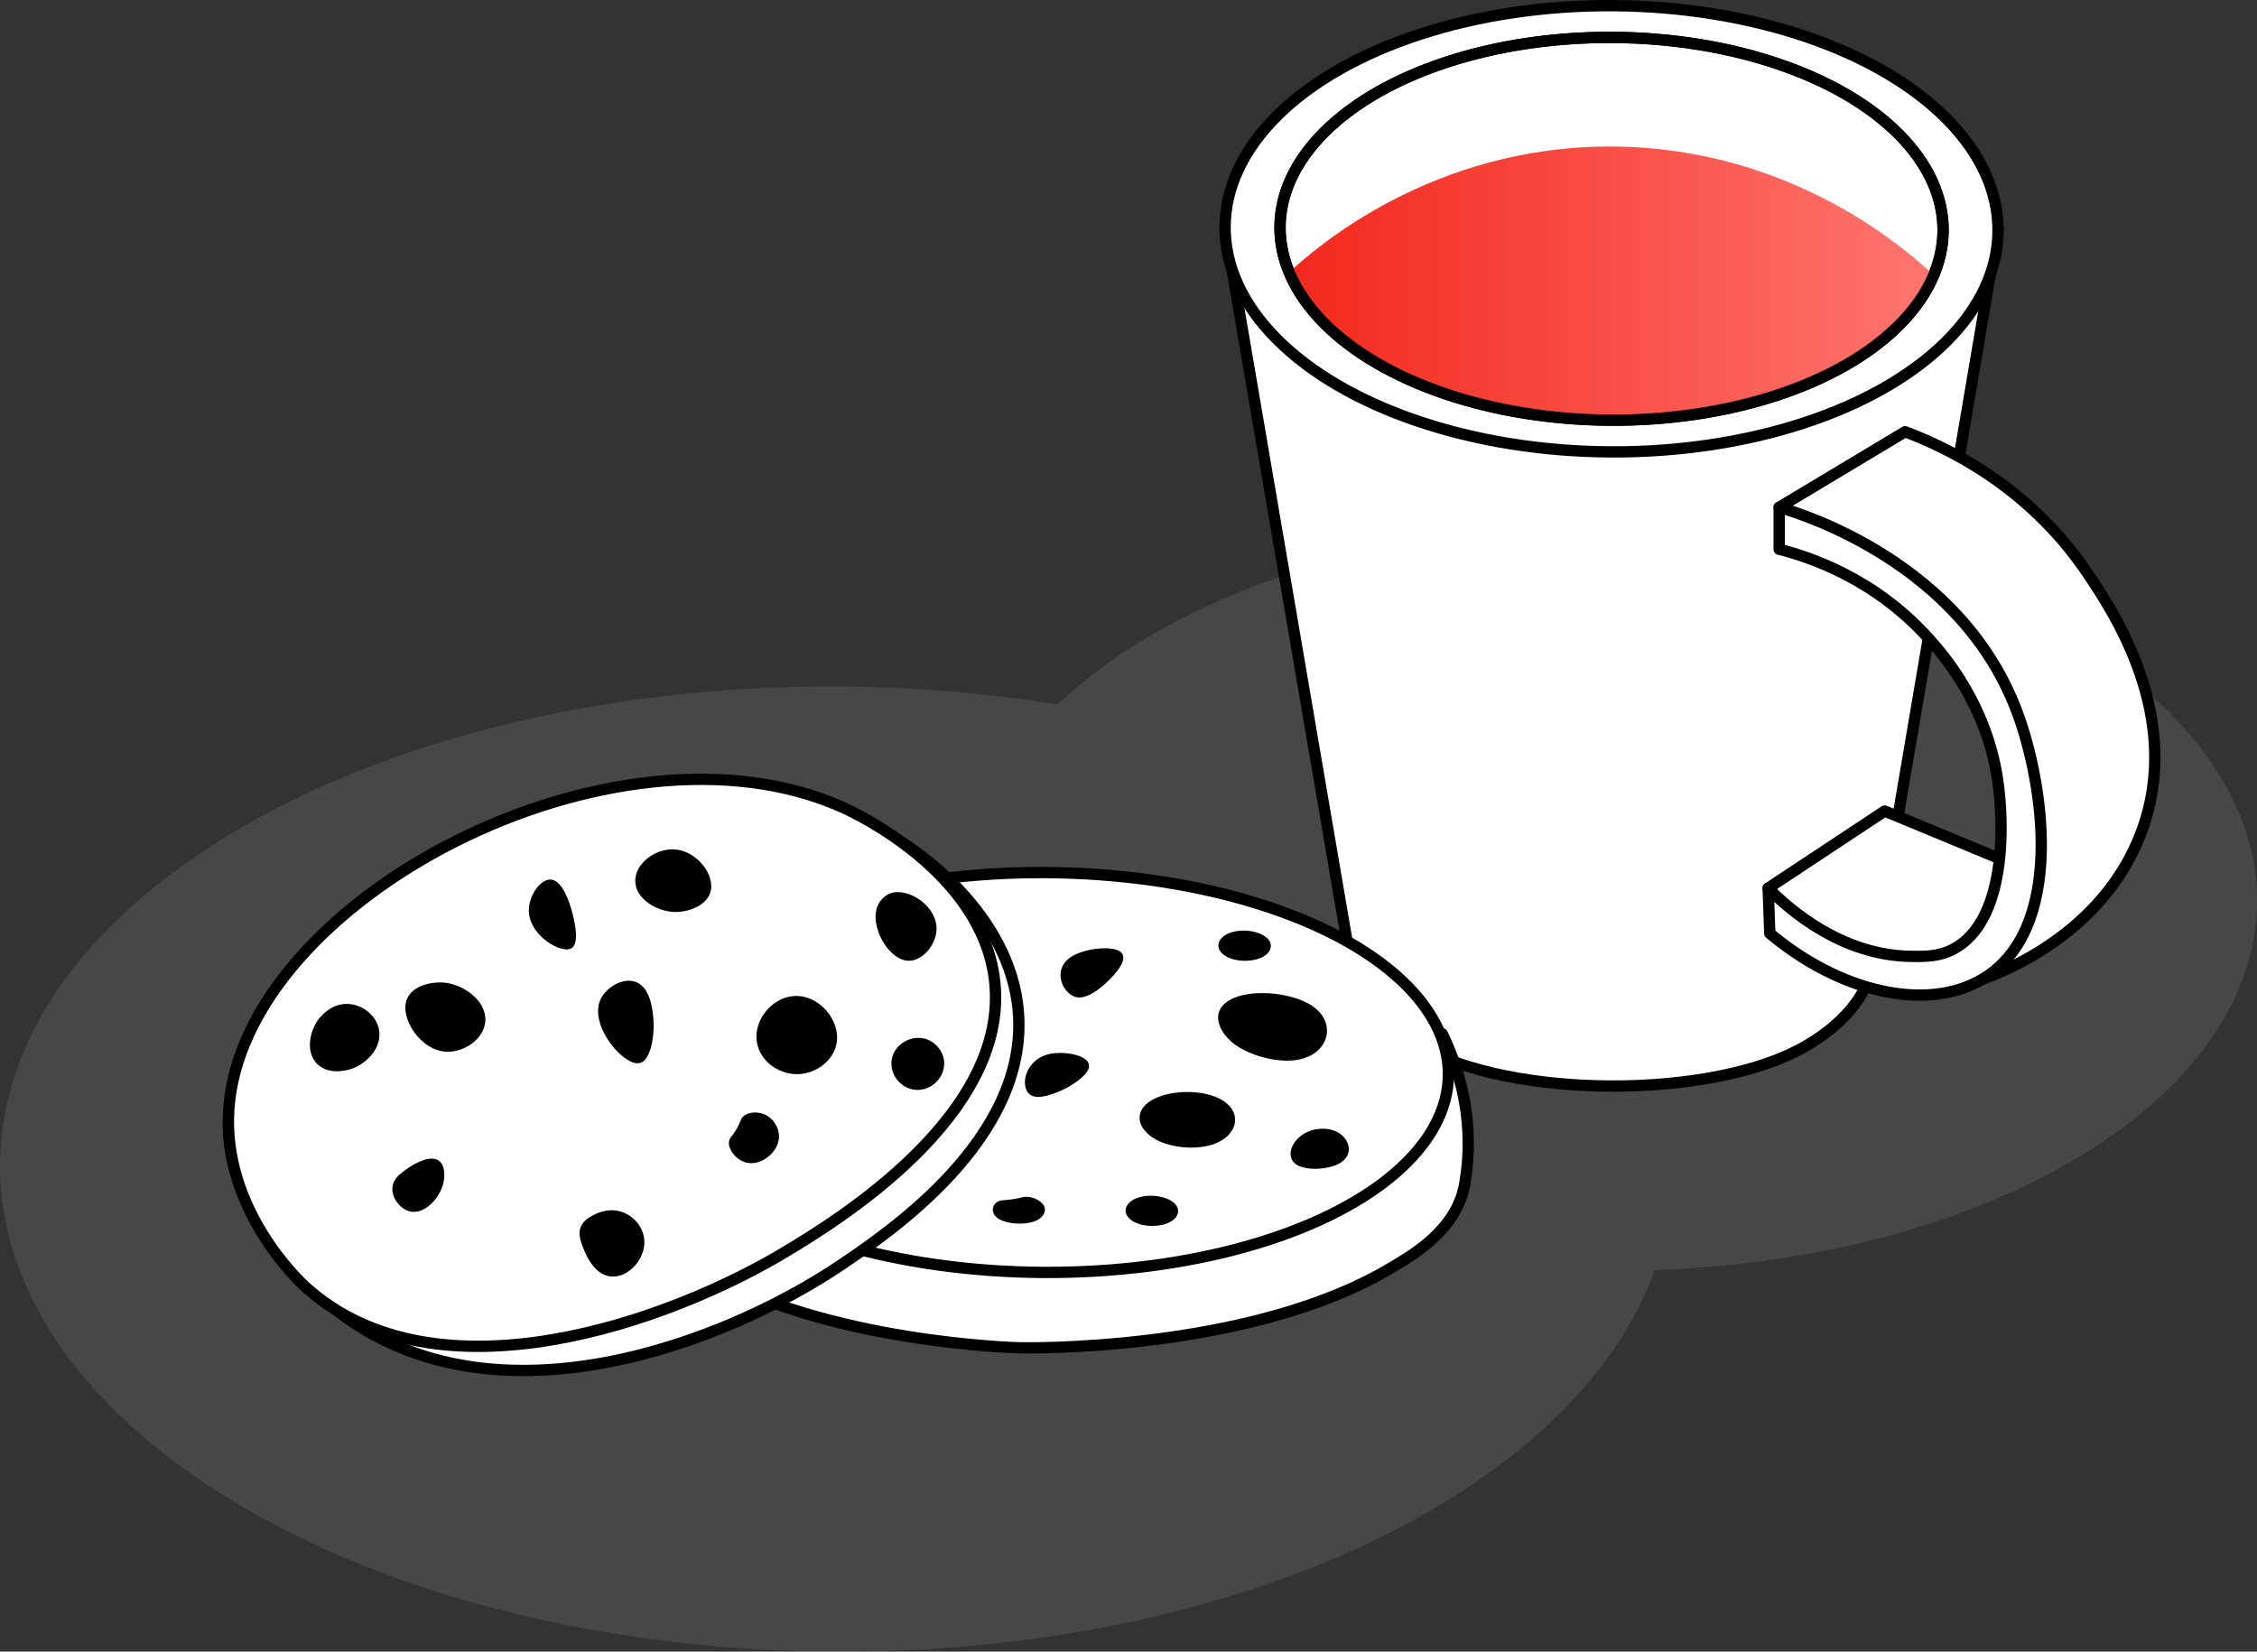
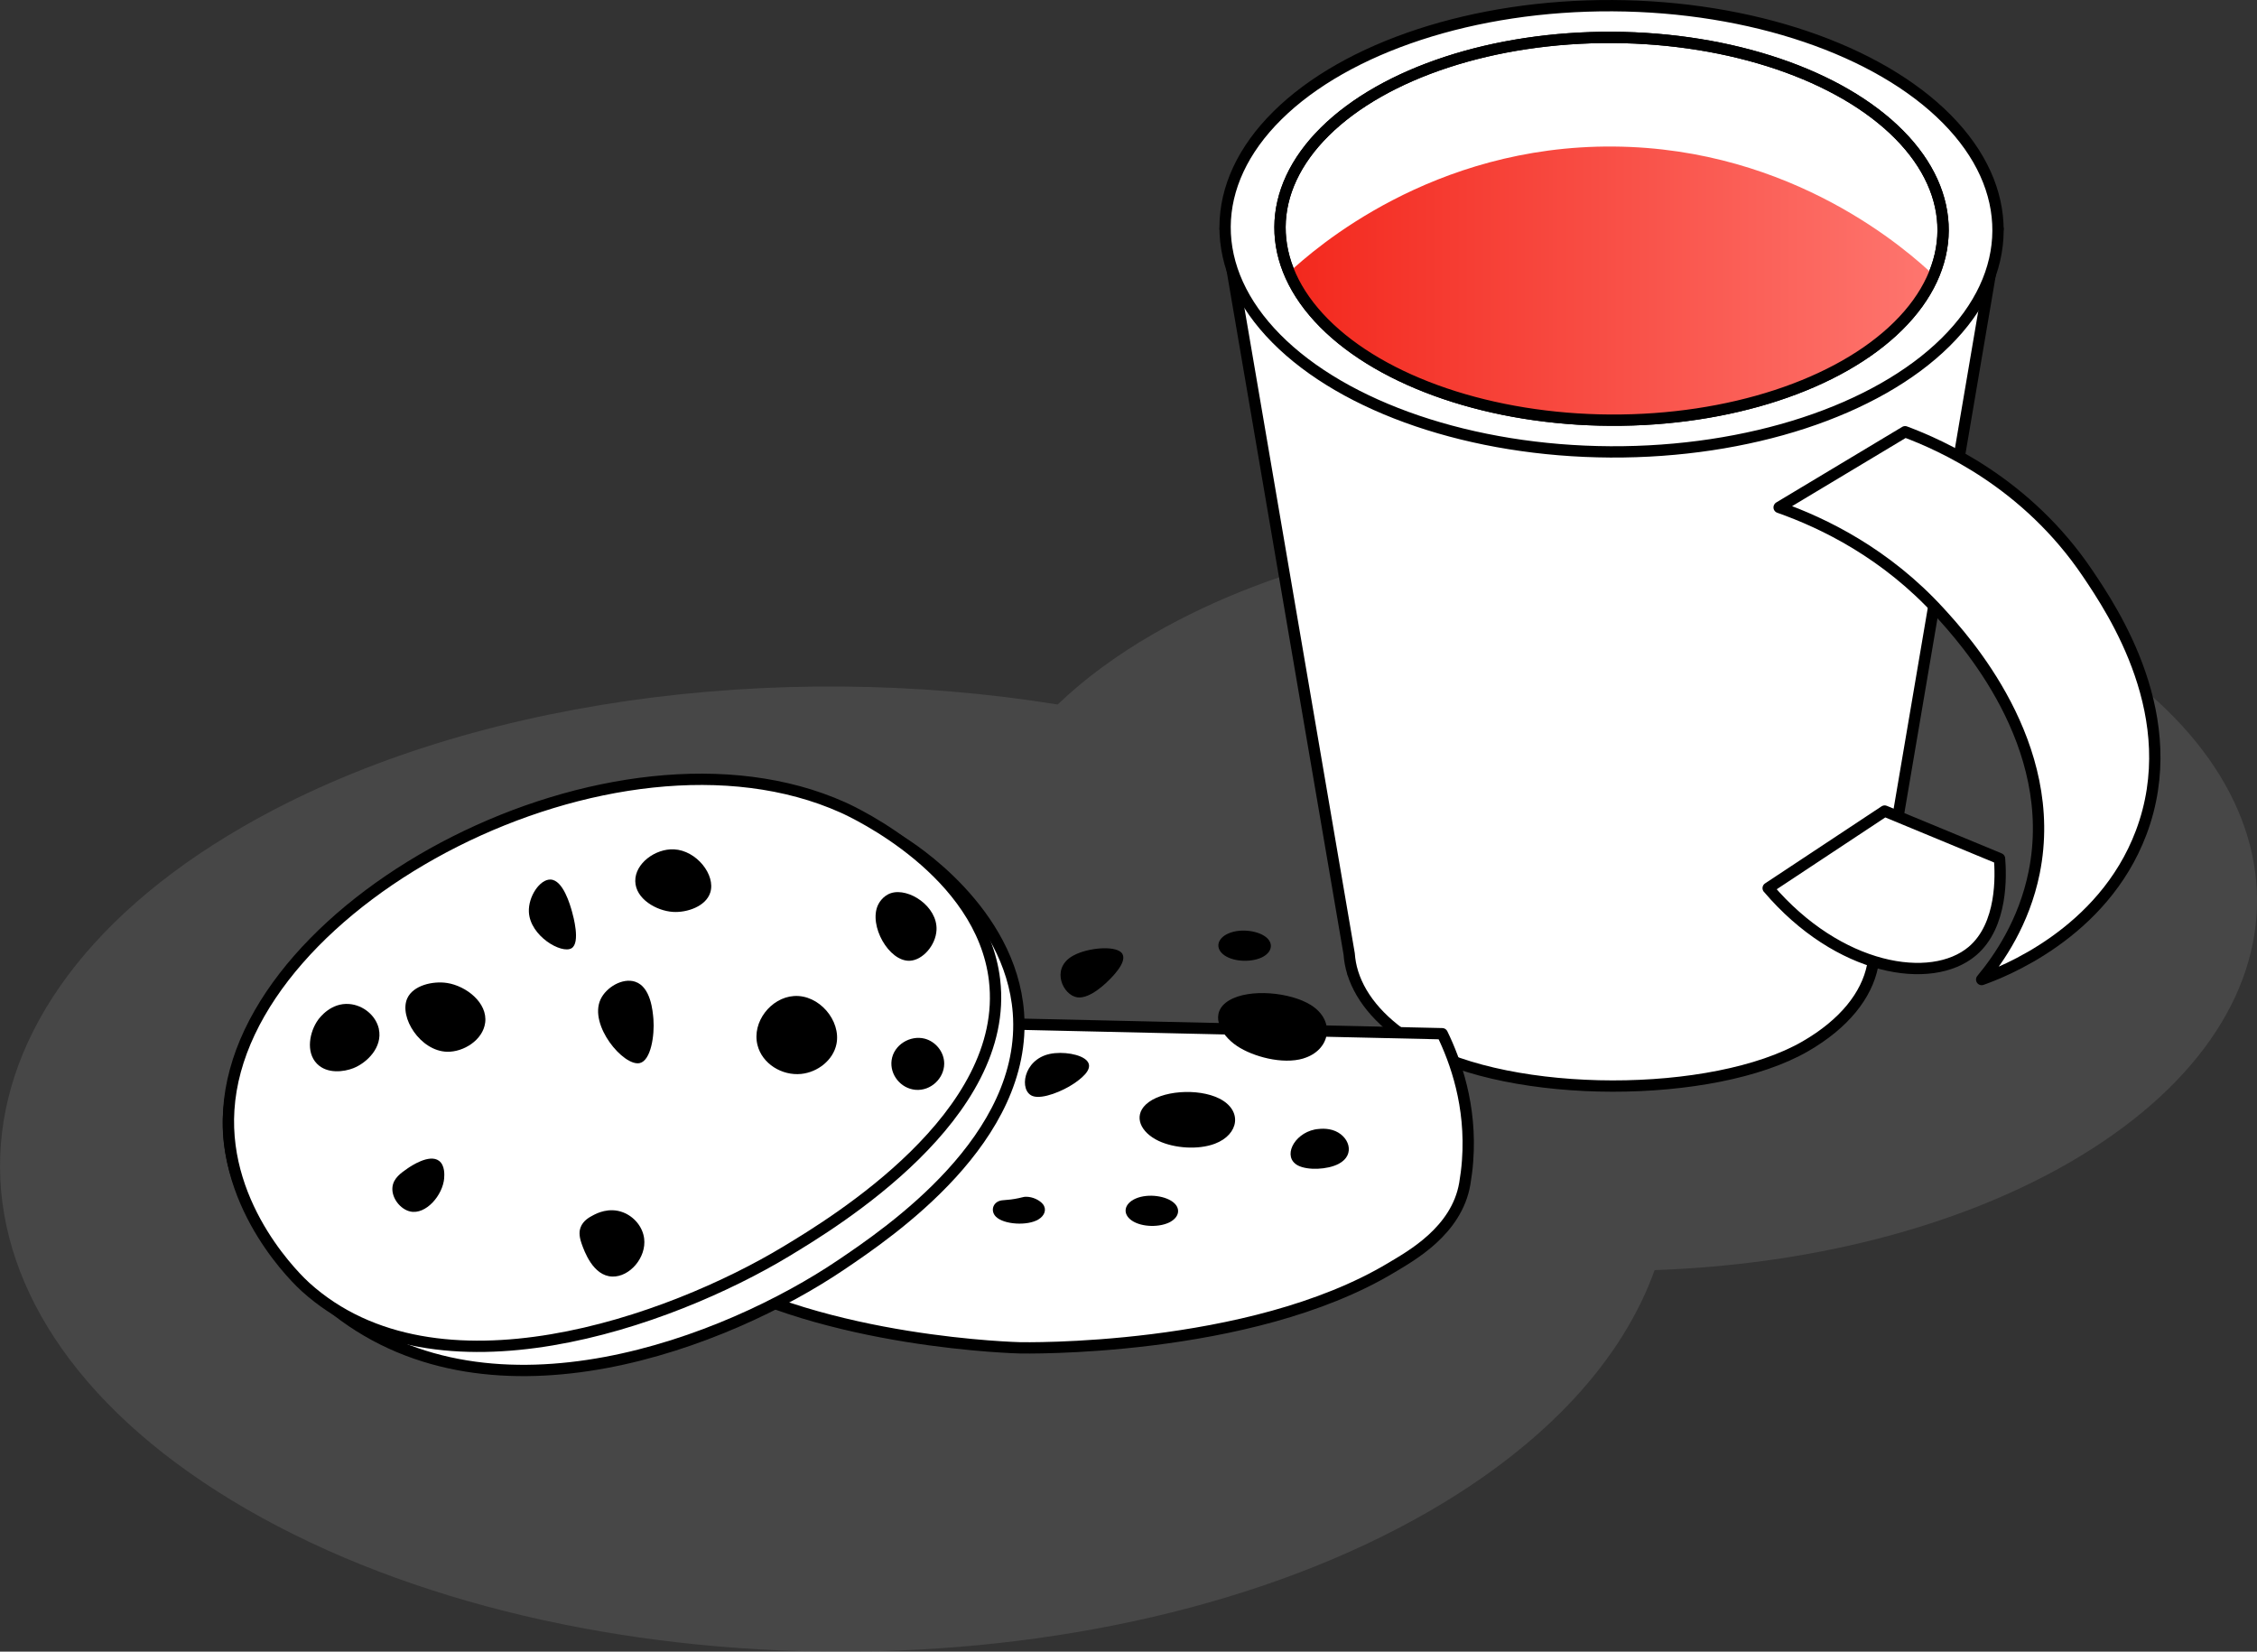
<svg xmlns="http://www.w3.org/2000/svg" id="cookies" viewBox="0 0 399.05 292.04">
  <rect x="0" y="0" width="399.05" height="292.04" fill="#333333" stroke="none" />
  <defs>
    <style>
      .cls-1 {
        fill: #767575;
        opacity: .3;
      }

      .cls-1, .cls-2, .cls-3 {
        stroke-width: 0px;
      }

      .cls-2 {
        fill: url(#Dégradé_sans_nom_3);
      }

      .cls-4 {
        fill: #fff;
      }

      .cls-4, .cls-5 {
        stroke: #000;
        stroke-linecap: round;
        stroke-linejoin: round;
        stroke-width: 2px;
      }

      .cls-5 {
        fill: none;
      }
    </style>
    <linearGradient id="Dégradé_sans_nom_3" data-name="Dégradé sans nom 3" x1="227.93" y1="50.16" x2="341.89" y2="50.16" gradientUnits="userSpaceOnUse">
      <stop offset="0" stop-color="#f3281d" />
      <stop offset="1" stop-color="#fe766f" />
    </linearGradient>
  </defs>
  <path class="cls-1" d="m365.37,112.36c-44.72-25.82-116.99-25.95-161.42-.29-6.65,3.84-12.3,8.04-16.95,12.5-49.71-8.04-105.11-.87-144.03,21.6-57.54,33.22-57.25,87.26.65,120.69,57.9,33.43,151.49,33.6,209.04.38,20.99-12.12,34.28-27.01,39.89-42.66,26.73-.93,52.96-7.26,73.33-19.02,44.44-25.66,44.21-67.38-.51-93.2Z" />
  <g>
    <path class="cls-4" d="m353.26,40.45h-136.65l21.93,128.21c.08,1.11.28,2.22.62,3.31v.07s.02,0,.02,0c1.48,4.71,5.36,9.22,11.68,12.86,16.41,9.47,52.03,9.52,68.33.11,6.89-3.98,10.84-9.01,11.89-14.21h.01s22.17-130.35,22.17-130.35Z" />
    <ellipse class="cls-4" cx="284.93" cy="40.45" rx="39.45" ry="68.33" transform="translate(242.94 325.16) rotate(-89.69)" />
    <ellipse class="cls-4" cx="284.93" cy="40.45" rx="33.84" ry="58.62" transform="translate(242.94 325.16) rotate(-89.69)" />
    <path class="cls-2" d="m227.93,48.14c2.82,4.35,7.76,10.78,15.69,16.17,13.24,9,26.57,9.5,37.93,9.92,12.26.45,29.15,1.08,44.97-9.77,7.71-5.29,12.57-11.53,15.38-15.78-4.41-4.17-24.82-22.52-56.61-22.77-32.13-.26-52.96,18.16-57.35,22.23Z" />
    <ellipse class="cls-5" cx="284.93" cy="40.45" rx="33.84" ry="58.62" transform="translate(242.94 325.16) rotate(-89.69)" />
    <g>
      <path class="cls-4" d="m312.62,157.04l20.6-13.63,20.31,8.41c.23,2.87.6,11.78-4.81,16.36-7.24,6.11-23.65,3.48-36.09-11.14Z" />
      <path class="cls-4" d="m314.57,89.7l22.26-13.36c6.39,2.39,21.51,9.05,32.28,25.05,4.43,6.58,17.14,25.45,9.46,45.83-6.78,18-24.8,24.77-28.2,25.98,3.05-3.67,7.49-10.09,9.28-18.92,4.58-22.68-12.41-41.31-16.7-46.01-9.5-10.41-20.48-15.76-28.39-18.55Z" />
-       <path class="cls-4" d="m314.57,89.7v7.42c5.03,1.27,16.92,5.02,26.72,16.1,2.55,2.89,9.88,11.4,11.88,24.52,1.25,8.23,1.52,25.16-7.8,30.08-2.51,1.32-4.84,1.32-7.55,1.28-12.19-.18-21.33-8.16-25.2-12.05.1,2.66.19,5.33.29,7.99,12.46,10.45,27.65,13.89,37.48,8.16,14.86-8.65,11-34.47,6.31-47.13-9.78-26.4-37.78-35.09-42.12-36.37Z" />
    </g>
    <g>
      <path class="cls-4" d="m255,182.79c2.34,4.82,5.2,12.7,4.48,22.45-.1,1.41-.28,2.77-.5,4.07-1.44,8.37-9.58,12.79-12.98,14.84-25.11,15.08-65.67,14.17-65.67,14.17,0,0-34.48-.78-56.48-13.93-3.59-2.15-12.03-7.17-13.16-15.43,0-.04-.01-.08-.02-.11-1.68-12.41,2.04-22.71,5.31-29.21l139.01,3.14Z" />
-       <ellipse class="cls-4" cx="184.67" cy="189.65" rx="35.35" ry="71.42" transform="translate(-5.98 373.28) rotate(-89.69)" />
      <path class="cls-3" d="m230.44,187.16c-3.73,1.11-8.95-.36-11.69-2.18-3.17-2.1-5-5.96-1.44-8.09,3.59-2.15,10.86-1.45,14.48.83,4.45,2.81,3.39,8.02-1.35,9.43Z" />
      <path class="cls-3" d="m196.27,173.11c-.42.43-3.48,3.58-5.8,3.24-2.51-.37-4.66-4.9-1.04-7.19,2.31-1.46,6.89-1.97,8.52-.97,1.94,1.19-.92,4.14-1.68,4.92Z" />
      <path class="cls-3" d="m189.8,191.64c-1.83,1.24-5.47,2.79-7.2,2.17-2.48-.89-1.74-6.46,3.03-7.46,2.23-.47,5.52.02,6.58,1.25,1.31,1.52-1.48,3.41-2.41,4.04Z" />
      <path class="cls-3" d="m214.8,202.23c-2.96,1.12-7.16.81-9.94-.49-3.22-1.52-4.46-4.34-2.29-6.42,2.63-2.52,9.26-2.96,13.01-1.08,4.14,2.08,3.51,6.36-.78,7.99Z" />
      <path class="cls-3" d="m183.6,215.62c-1.95,1.17-6.1.91-7.5-.47-.92-.9-.66-2.28.49-2.76.71-.3,1.37-.08,3.5-.53.81-.17.89-.24,1.28-.25,1.27-.02,2.5.65,3.03,1.32.7.9.31,2.02-.79,2.68Z" />
-       <path class="cls-3" d="m161.17,206.82c-2.09,1.55-6.66,1.74-8.79.44-2.36-1.44-.35-3.88.26-4.62.68-.82,1.36-1.1,1.85-1.23,1.2-.33,2.43-.11,3.18.02.62.11,3.02.54,4.12,1.97.85,1.11.66,2.47-.62,3.42Z" />
-       <path class="cls-3" d="m143.56,187.88c-2.32,1.15-6.97,1.35-8.5-.06-.96-.88-.67-2.36.84-3.05,1.25-.57,2.86-.4,4.29-.24.56.06,4.57.5,4.87,1.74.19.77-1.17,1.45-1.49,1.61Z" />
      <path class="cls-3" d="m168.16,179.64c-2.45,1.08-6.4.56-8.43-.68-3.29-2-1.76-6.02,1.68-6.76,2.36-.51,5.41.58,6.94,1.79,2.03,1.6,2.66,4.39-.18,5.65Z" />
      <path class="cls-3" d="m153.98,172.35c-1.79,1.61-5.72,1.59-8.14.98-1.64-.42-4.04-1.47-4.02-2.98.03-1.68,3.1-2.85,5.63-3.08.49-.05,3.81-.32,5.94,1.12,1.61,1.1,1.92,2.77.59,3.96Z" />
      <path class="cls-3" d="m206.98,216.02c-1.83,1.04-5.11,1.01-6.88-.21-1.69-1.17-1.37-2.98.69-3.88,2.23-.97,5.52-.46,6.86.84,1.05,1.01.81,2.4-.68,3.25Z" />
      <path class="cls-3" d="m223.38,169.14c-1.83,1.04-5.11,1.01-6.88-.21-1.69-1.17-1.37-2.98.69-3.88,2.23-.97,5.52-.46,6.86.84,1.05,1.01.81,2.4-.68,3.25Z" />
      <path class="cls-3" d="m236.68,205.79c-1.98,1.04-5.5,1.18-7.21.28-2.76-1.46-.78-5.57,2.97-6.35.21-.04,1.71-.34,3.14.09,2.93.87,4.21,4.36,1.1,5.98Z" />
      <g>
        <path class="cls-4" d="m180.06,179.03c1.71,22.29-22.82,38.86-31.36,44.63-20.15,13.61-61.3,29.75-89.14,8.07-2.99-2.33-20.41-16.45-19.11-34.96,2.62-37.37,79.96-71.58,118.69-48.03,1.75,1.06,19.54,12.24,20.92,30.3Z" />
        <path class="cls-4" d="m175.84,173.3c2.84,23.98-28.36,42.85-36.79,47.94-20.47,12.37-61.82,27.3-85.03,6.33-1.05-.95-14.71-13.66-13.57-31.36,2.38-37.1,68.19-71.55,108.58-53.44,1.98.89,24.54,11.37,26.81,30.52Z" />
        <path class="cls-3" d="m125.58,157.82c-.77,2.44-4.11,3.59-6.63,3.42-2.92-.2-6.58-2.3-6.63-5.43-.06-3.16,3.58-5.78,6.83-5.63,4,.18,7.42,4.54,6.43,7.64Z" />
        <path class="cls-3" d="m101.15,161.25c.18.65,1.52,5.44-.1,6.42-1.76,1.05-7.34-2.15-7.54-6.42-.13-2.72,1.94-5.79,3.82-5.73,2.24.07,3.49,4.54,3.82,5.73Z" />
        <path class="cls-3" d="m115.53,180.23c.22,2.8-.44,7.28-2.41,7.74-2.81.66-9.07-6.67-6.94-11.26.99-2.14,3.9-3.87,6.13-3.12,2.77.93,3.1,5.21,3.22,6.63Z" />
        <path class="cls-3" d="m147.89,184.61c-.58,2.85-3.32,4.98-6.23,5.28-3.38.35-6.92-1.78-7.74-5.13-1-4.06,2.39-8.36,6.43-8.64,4.47-.32,8.38,4.36,7.54,8.49Z" />
-         <path class="cls-3" d="m137.74,200.84c.06,2.81-3.18,5.42-5.83,4.72-1.74-.45-3.23-2.32-3.02-3.72.13-.87.86-1.06,1.81-3.12.36-.78.33-.92.6-1.21.86-.92,2.54-.98,3.73-.52,1.58.6,2.67,2.25,2.7,3.84Z" />
        <path class="cls-3" d="m113.89,218.99c.42,3.37-2.56,6.82-5.63,6.73-3.41-.1-4.96-4.5-5.43-5.83-.52-1.48-.38-2.31-.2-2.81.44-1.25,1.57-1.85,2.26-2.21.57-.3,2.77-1.47,5.28-.5,1.94.75,3.46,2.55,3.72,4.62Z" />
        <path class="cls-3" d="m78.54,208.28c-.23,3.05-3.25,6.57-6.03,5.93-1.74-.4-3.33-2.41-3.12-4.32.18-1.58,1.52-2.5,2.71-3.32.47-.32,3.81-2.61,5.53-1.31,1.07.81.94,2.59.9,3.02Z" />
        <path class="cls-3" d="m85.78,180.84c-.4,3.05-3.81,5.2-6.73,5.13-4.74-.12-8.55-6.12-7.04-9.45,1.04-2.29,4.5-3.1,7.04-2.71,3.36.52,7.2,3.49,6.73,7.04Z" />
        <path class="cls-3" d="m66.98,181.94c.7,3.23-2.08,5.98-4.52,6.94-1.65.65-4.63,1.05-6.43-.8-2.02-2.08-1.28-5.67.2-7.74.29-.4,2.28-3.08,5.53-2.81,2.46.2,4.71,2.03,5.23,4.42Z" />
        <path class="cls-3" d="m166.94,188.1c-.02,2.56-2.36,4.84-5.08,4.6-2.6-.23-4.57-2.67-4.22-5.23.38-2.76,3.31-4.46,5.83-3.82,1.96.5,3.49,2.37,3.47,4.45Z" />
        <path class="cls-3" d="m165.58,164.45c-.13,2.67-2.42,5.32-4.72,5.43-3.7.17-7.31-6.25-5.63-9.85.09-.2.78-1.62,2.31-2.11,3.12-1,8.25,2.35,8.04,6.53Z" />
      </g>
    </g>
  </g>
</svg>